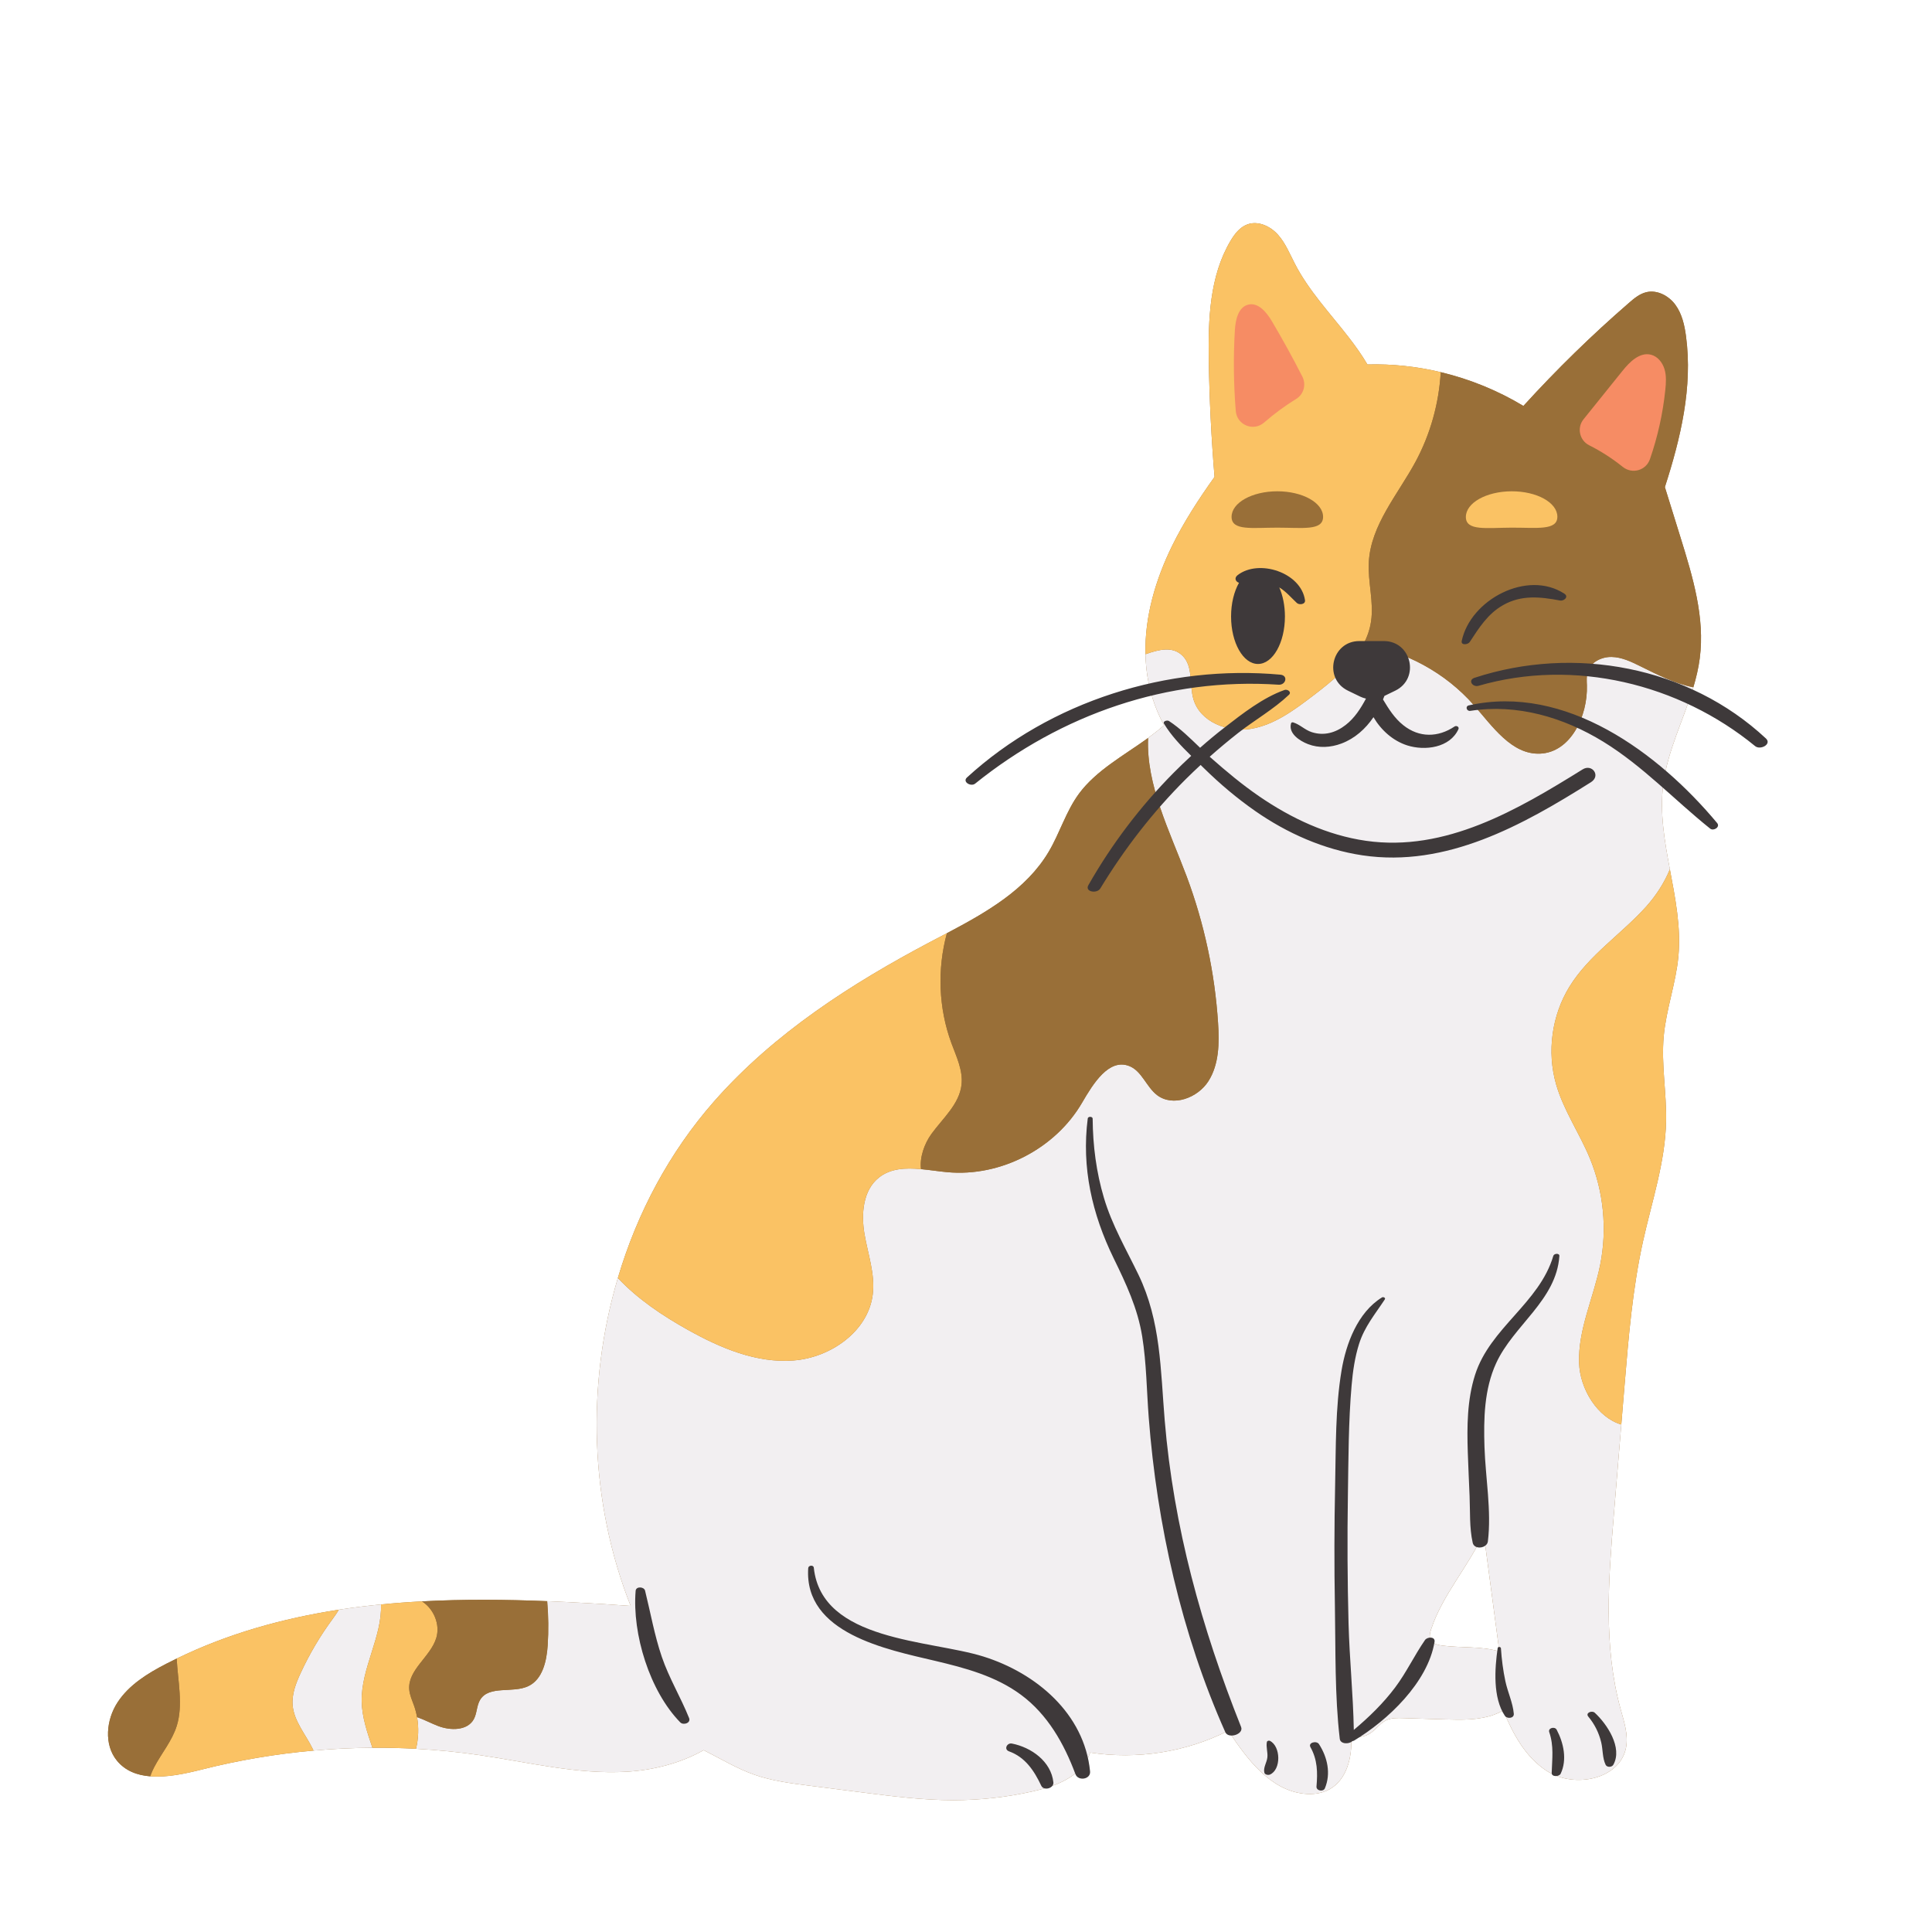
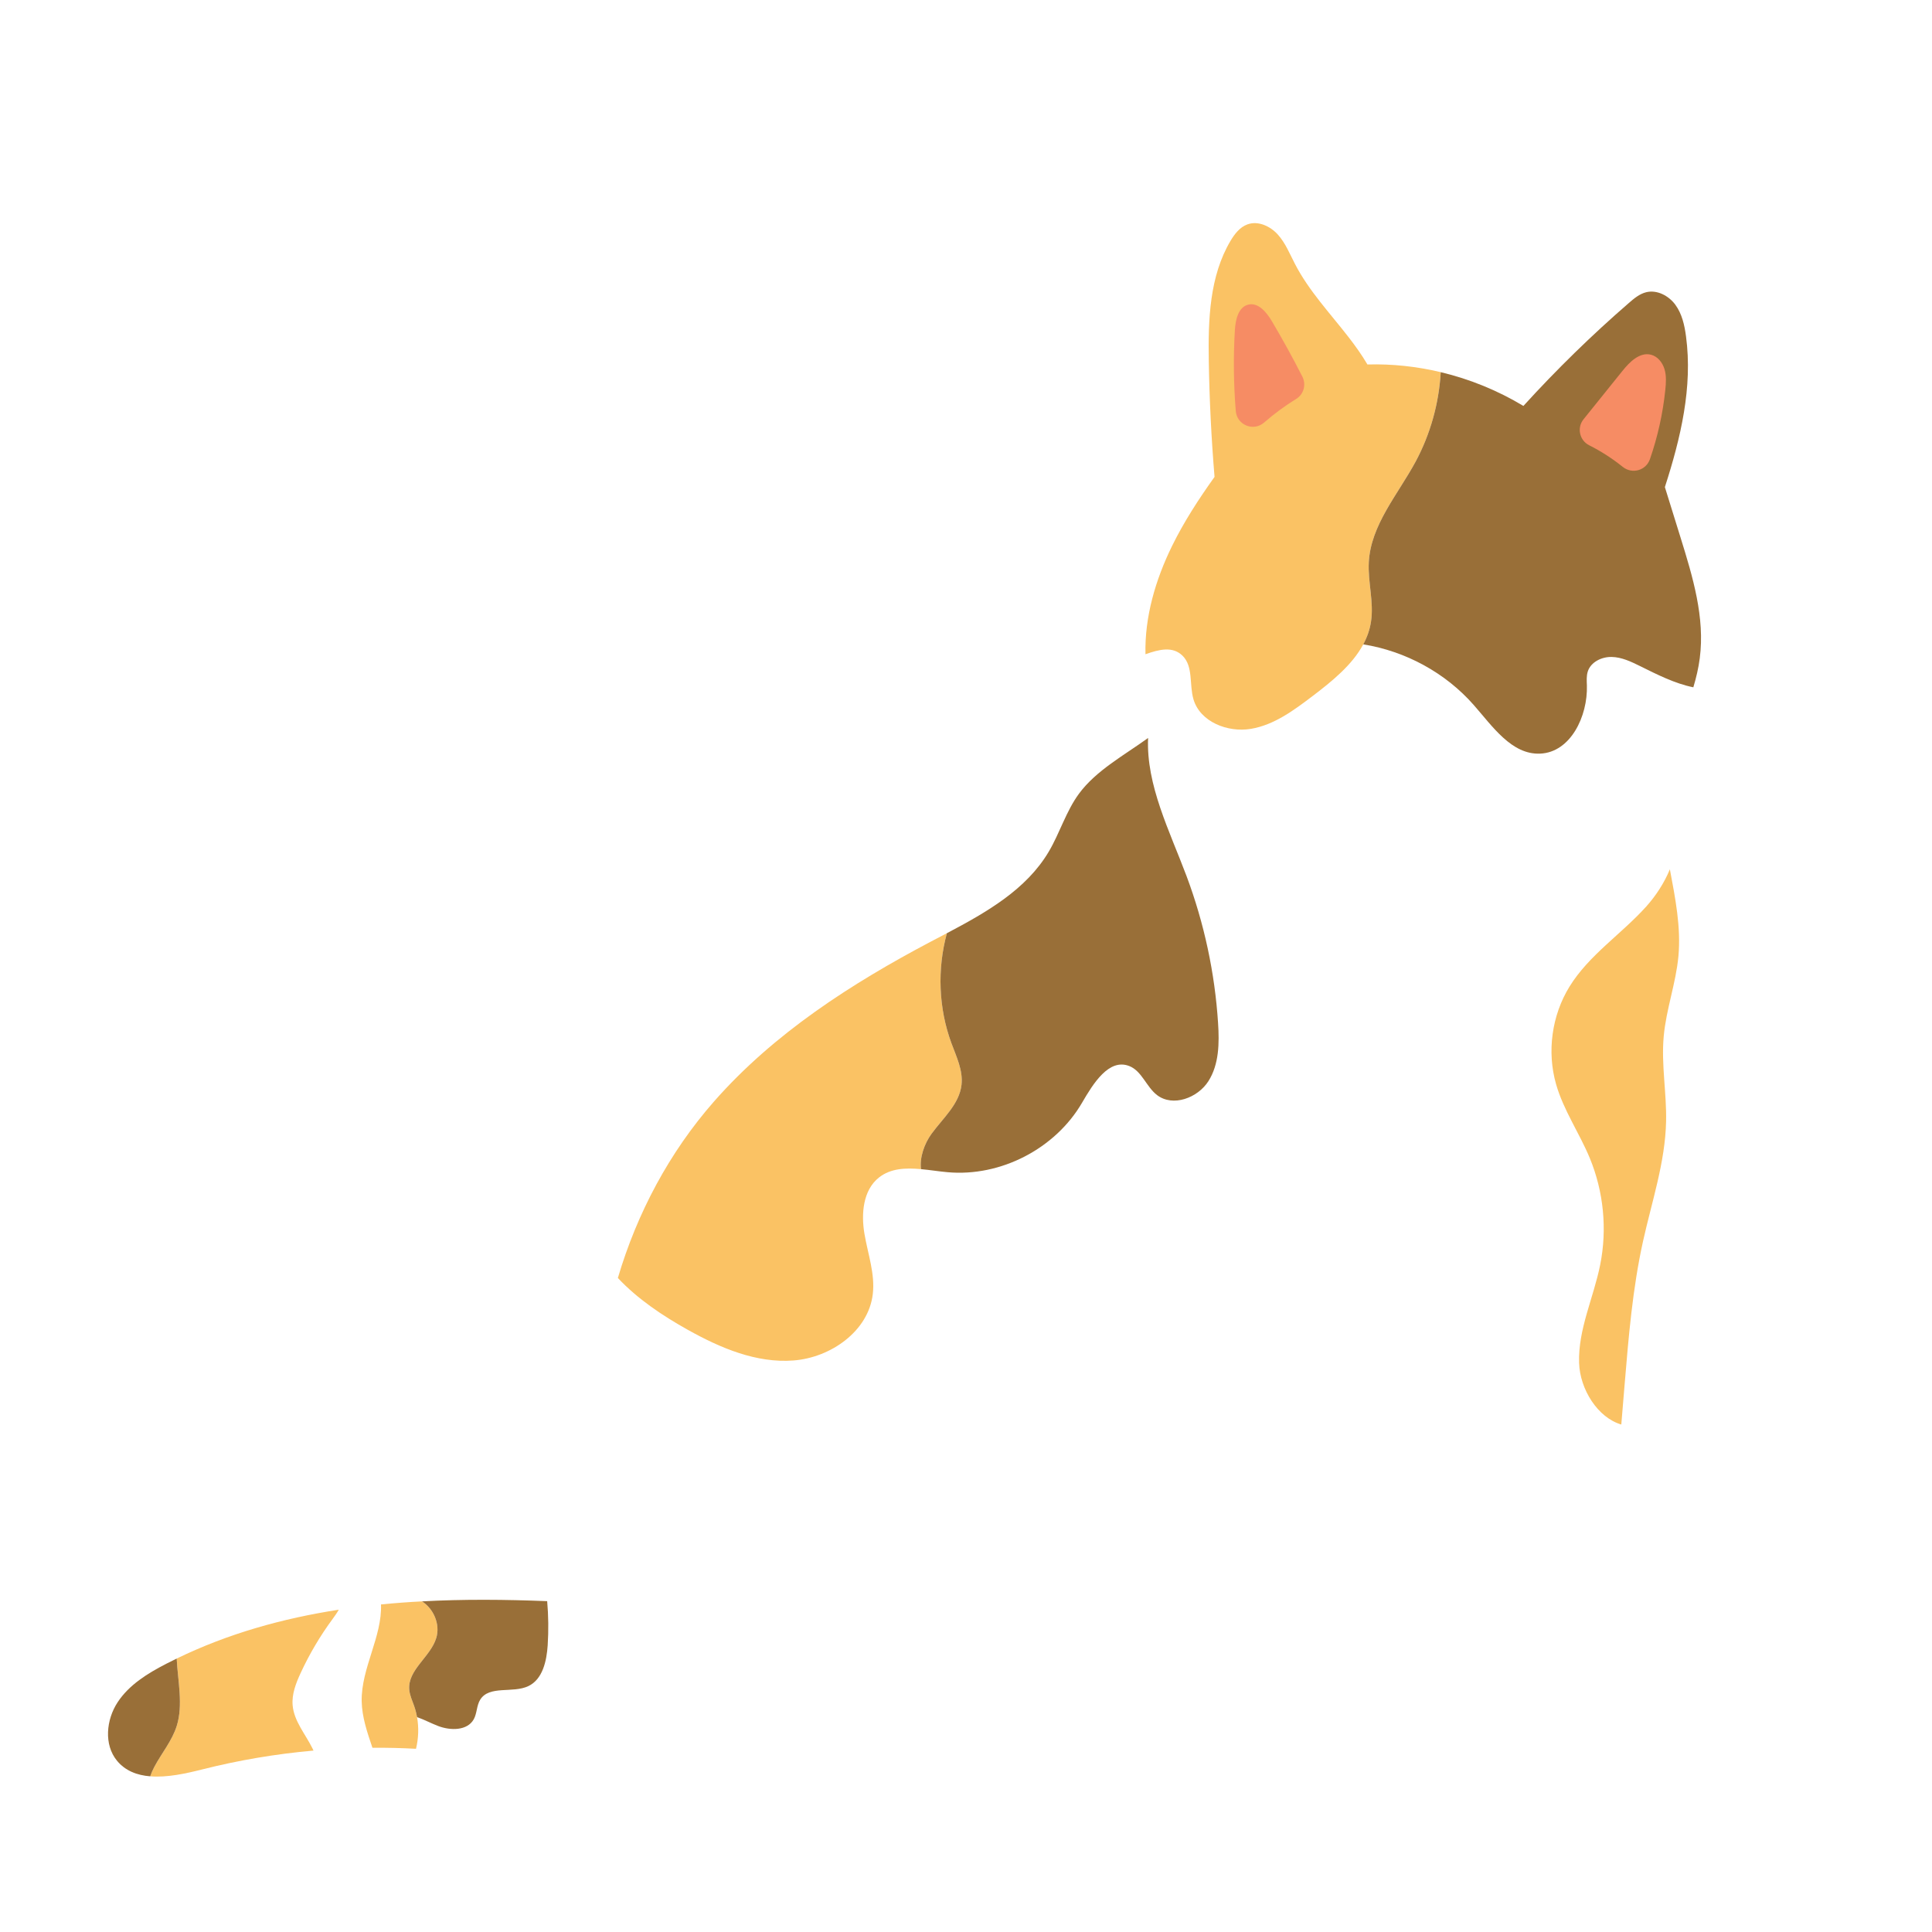
<svg xmlns="http://www.w3.org/2000/svg" width="1080" zoomAndPan="magnify" viewBox="0 0 810 810" height="1080" preserveAspectRatio="xMidYMid meet" version="1.0">
  <defs>
    <clipPath id="0e7c9869da">
      <path d="M 45.281 93.547 L 713.27 93.547 L 713.27 754.684 L 45.281 754.684 Z M 45.281 93.547 " clip-rule="nonzero" />
    </clipPath>
    <clipPath id="f2ac283543">
-       <path d="M 122 270 L 710 270 L 710 754.684 L 122 754.684 Z M 122 270 " clip-rule="nonzero" />
-     </clipPath>
+       </clipPath>
  </defs>
  <g clip-path="url(#0e7c9869da)">
-     <path fill="#996f38" d="M 604.594 689.91 C 602.727 689.672 600.59 689.125 599.777 687.422 C 599.145 686.117 599.523 684.559 599.973 683.168 C 604.684 668.652 615.961 656.398 622.02 642.73 C 624.215 659.281 626.406 675.832 628.605 692.379 C 620.891 690.082 612.59 690.965 604.594 689.91 Z M 704.582 225.383 C 702.391 218.324 700.199 211.277 698.008 204.219 C 704.668 183.578 709.711 162.324 706.875 141.023 C 706.254 136.344 705.184 131.566 702.406 127.777 C 699.625 123.98 694.738 121.395 690.164 122.52 C 687.371 123.211 685.082 125.133 682.918 127.016 C 667.332 140.516 652.57 154.945 638.695 170.191 C 627.965 163.727 616.219 158.934 604.035 156.031 C 593.973 153.629 583.633 152.516 573.305 152.812 C 570.945 148.809 568.219 144.984 565.379 141.332 C 557.609 131.305 548.754 121.941 542.93 110.676 C 540.73 106.445 538.938 101.891 535.746 98.352 C 532.547 94.797 527.445 92.438 522.961 94.086 C 519.812 95.23 517.625 98.086 515.906 100.965 C 507.082 115.816 506.508 134.012 506.789 151.293 C 507.055 167.539 507.855 183.75 509.203 199.938 C 502.586 209.195 496.391 218.723 491.387 228.91 C 484.465 243.027 479.863 258.637 480.246 274.289 C 480.289 276.281 480.414 278.285 480.625 280.273 C 481.496 288.535 484.012 296.742 488.027 304.051 C 485.953 305.918 483.688 307.676 481.344 309.402 C 471.352 316.637 459.594 322.973 452.395 332.723 C 446.949 340.098 444.359 349.195 439.68 357.086 C 430.254 373.008 413.531 382.52 396.992 391.246 C 394.816 392.398 392.637 393.535 390.473 394.668 C 356.906 412.363 324.391 433.297 299.352 461.801 C 280.598 483.16 267.078 508.621 259.043 535.797 C 245.738 580.559 247.254 629.973 264.41 673.289 C 252.805 672.473 241.117 671.758 229.406 671.293 C 211.844 670.594 194.277 670.434 176.918 671.383 C 171.152 671.676 165.418 672.109 159.734 672.668 C 153.801 673.246 147.898 673.98 142.039 674.875 C 118.488 678.52 95.629 684.879 74.078 695.363 C 72.602 696.066 71.141 696.793 69.68 697.555 C 61.895 701.57 54.125 706.352 49.32 713.672 C 44.516 720.977 43.488 731.43 49.047 738.188 C 52.578 742.473 57.512 744.297 62.977 744.73 C 69.961 745.309 77.816 743.598 84.715 741.855 C 100.043 737.977 115.68 735.332 131.434 733.941 C 139.652 733.199 147.898 732.805 156.145 732.762 C 162.246 732.707 168.328 732.859 174.414 733.188 C 183.477 733.676 192.496 734.578 201.477 735.898 C 221.852 738.891 242.184 744.004 262.734 742.809 C 273.895 742.16 285.344 739.227 295.027 733.762 C 302.066 737.301 308.91 741.477 316.332 744.074 C 323.621 746.629 331.352 747.629 339.02 748.613 C 346.496 749.57 353.984 750.52 361.461 751.477 C 374.191 753.109 386.949 754.738 399.773 754.738 C 410.875 754.738 421.965 753.5 432.781 751.086 C 440.414 749.367 448.324 746.812 453.539 740.969 C 455.094 739.199 456.305 737.051 457.059 734.773 C 476.68 737.797 497.293 734.605 514.98 725.613 C 522.848 737.551 532.555 750.512 546.734 752.027 C 550.375 752.418 554.18 751.957 557.371 750.184 C 564.633 746.184 566.938 736.742 566.504 728.461 C 566.488 728.312 566.488 728.168 566.477 728.016 C 569.219 728.523 571.984 728.266 574.332 726.793 C 576.789 725.246 578.43 722.594 581.02 721.297 C 583.238 720.207 585.84 720.242 588.312 720.332 C 594.113 720.5 599.93 720.68 605.738 720.863 C 612.762 721.074 619.996 721.254 626.59 718.824 C 627.836 718.363 629.074 717.77 630.242 717.098 C 634.43 727.211 639.738 736.953 648.84 742.684 C 660.266 749.863 679.195 745.945 681.723 732.691 C 682.746 727.301 680.906 721.832 679.445 716.535 C 672.164 690.109 674.371 662.117 676.633 634.805 C 677.66 622.273 678.699 609.754 679.738 597.234 C 680.207 591.688 680.652 586.148 681.117 580.613 C 682.789 560.453 684.477 540.219 688.832 520.477 C 692.531 503.758 698.16 487.246 698.516 470.125 C 698.766 458.246 696.449 446.375 697.516 434.547 C 698.523 423.195 702.629 412.277 703.684 400.926 C 704.809 388.73 702.379 376.574 700.102 364.453 C 697.879 352.59 695.801 340.734 697.32 328.859 C 699.117 314.758 705.863 301.754 709.938 288.156 C 711.133 284.164 712.098 280.121 712.633 275.977 C 714.867 258.906 709.695 241.82 704.582 225.383 " fill-opacity="1" fill-rule="nonzero" />
-   </g>
+     </g>
  <g clip-path="url(#f2ac283543)">
    <path fill="#f2eff1" d="M 142.039 674.875 C 141.281 676.215 140.379 677.492 139.512 678.672 C 134.254 685.793 129.73 693.441 126.023 701.473 C 124.055 705.73 122.285 710.297 122.691 714.961 C 123.266 721.664 128.117 727.105 131.066 733.145 C 131.191 733.41 131.32 733.66 131.434 733.941 C 139.652 733.199 147.898 732.805 156.145 732.762 C 153.98 726.344 151.754 719.906 151.637 713.223 C 151.41 699.391 160.25 686.188 159.734 672.668 C 153.801 673.246 147.898 673.98 142.039 674.875 Z M 628.605 692.379 C 626.406 675.832 624.215 659.281 622.02 642.73 C 615.961 656.398 604.684 668.652 599.973 683.168 C 599.523 684.559 599.145 686.117 599.777 687.422 C 600.59 689.125 602.727 689.672 604.594 689.91 C 612.59 690.965 620.891 690.082 628.605 692.379 Z M 709.938 288.156 C 705.863 301.754 699.117 314.758 697.32 328.863 C 695.801 340.734 697.879 352.59 700.102 364.453 C 697.77 370.152 694.227 375.562 690.199 380.059 C 679.797 391.625 666.152 400.422 658.004 413.668 C 650.586 425.734 648.492 440.957 652.398 454.582 C 655.531 465.527 662.207 475.082 666.551 485.605 C 672.336 499.629 673.867 515.379 670.887 530.258 C 668.133 544.07 661.586 557.32 662.039 571.395 C 662.387 582.496 669.887 594.383 679.738 597.234 C 678.699 609.754 677.66 622.273 676.633 634.805 C 674.371 662.117 672.164 690.109 679.445 716.535 C 680.906 721.832 682.746 727.301 681.723 732.691 C 679.195 745.945 660.266 749.863 648.84 742.684 C 639.738 736.953 634.43 727.211 630.242 717.098 C 629.074 717.77 627.836 718.363 626.59 718.824 C 619.996 721.254 612.762 721.074 605.738 720.863 C 599.93 720.68 594.113 720.5 588.312 720.332 C 585.84 720.242 583.238 720.207 581.02 721.297 C 578.43 722.594 576.789 725.246 574.332 726.793 C 571.984 728.266 569.219 728.523 566.477 728.016 C 566.488 728.168 566.488 728.312 566.504 728.461 C 566.938 736.742 564.633 746.184 557.371 750.184 C 554.18 751.957 550.375 752.418 546.734 752.027 C 532.555 750.512 522.848 737.551 514.98 725.613 C 497.293 734.605 476.68 737.797 457.059 734.773 C 456.305 737.051 455.094 739.199 453.539 740.969 C 448.324 746.812 440.414 749.367 432.781 751.086 C 421.965 753.5 410.875 754.738 399.773 754.738 C 386.949 754.738 374.191 753.109 361.461 751.477 C 353.984 750.52 346.496 749.57 339.02 748.613 C 331.352 747.629 323.621 746.629 316.332 744.074 C 308.91 741.477 302.066 737.301 295.027 733.762 C 285.344 739.227 273.895 742.16 262.734 742.809 C 242.184 744.004 221.852 738.891 201.477 735.898 C 192.496 734.578 183.477 733.676 174.414 733.188 C 175.465 728.844 175.633 724.293 174.852 719.906 C 177.84 720.949 180.766 722.52 183.742 723.656 C 188.898 725.613 195.91 725.641 198.613 720.836 C 200.016 718.309 199.793 715.102 201.309 712.629 C 205.086 706.465 214.965 710.031 221.516 706.91 C 227.5 704.062 229.184 696.418 229.621 689.797 C 230.012 683.629 229.945 677.449 229.406 671.293 C 241.117 671.758 252.805 672.473 264.41 673.289 C 247.254 629.973 245.738 580.559 259.043 535.797 C 267.301 544.602 277.703 551.57 288.34 557.512 C 301.984 565.145 317.129 571.594 332.711 570.383 C 348.305 569.176 364.043 558.133 365.914 542.621 C 366.941 534.137 363.863 525.762 362.43 517.328 C 360.992 508.902 361.797 498.996 368.5 493.684 C 373.414 489.793 379.699 489.578 386.145 490.172 C 389.871 490.508 393.648 491.129 397.246 491.449 C 419.52 493.473 442.465 481.602 453.688 462.27 C 458.301 454.359 464.875 443.625 473.406 446.926 C 478.711 448.973 480.57 455.637 485.078 459.105 C 491.727 464.207 502.137 460.344 506.637 453.273 C 511.129 446.207 511.227 437.27 510.68 428.91 C 509.332 407.895 504.863 387.086 497.488 367.359 C 490.406 348.461 480.484 329.113 481.344 309.402 C 483.688 307.676 485.953 305.918 488.027 304.051 C 484.012 296.742 481.496 288.535 480.625 280.273 C 480.414 278.285 480.289 276.281 480.246 274.289 C 486.094 272.223 491.672 270.863 495.797 274.926 C 500.352 279.418 498.555 287.047 500.367 293.188 C 503.152 302.656 514.699 307.207 524.434 305.578 C 534.176 303.953 542.449 297.797 550.316 291.824 C 558.367 285.699 566.895 278.828 571.551 270.156 C 589.266 272.984 606.004 282.062 617.859 295.562 C 625.758 304.539 633.75 316.453 645.68 315.965 C 658.512 315.441 665.703 300.227 665.312 287.383 C 665.238 285.422 665.09 283.383 665.691 281.496 C 666.98 277.539 671.508 275.344 675.695 275.43 C 679.867 275.512 683.773 277.371 687.527 279.223 C 694.719 282.789 702.168 286.582 709.938 288.156 " fill-opacity="1" fill-rule="nonzero" />
  </g>
  <path fill="#fac264" d="M 74.078 695.363 C 74.539 704.691 76.859 714.766 74.105 723.574 C 72.152 729.855 67.738 735.023 64.676 740.828 C 64.031 742.062 63.438 743.375 62.977 744.73 C 69.961 745.309 77.816 743.598 84.715 741.855 C 100.043 737.977 115.68 735.332 131.434 733.941 C 131.32 733.66 131.191 733.41 131.066 733.145 C 128.117 727.105 123.266 721.664 122.691 714.961 C 122.285 710.297 124.055 705.73 126.023 701.473 C 129.73 693.441 134.254 685.793 139.512 678.672 C 140.379 677.492 141.281 676.215 142.039 674.875 C 118.488 678.52 95.629 684.879 74.078 695.363 Z M 159.734 672.668 C 160.25 686.188 151.41 699.391 151.637 713.223 C 151.754 719.906 153.98 726.344 156.145 732.762 C 162.246 732.707 168.328 732.859 174.414 733.188 C 175.465 728.844 175.633 724.293 174.852 719.906 C 174.566 718.309 174.16 716.715 173.609 715.172 C 172.812 712.91 171.758 710.691 171.578 708.301 C 170.941 700.055 180.473 694.672 182.902 686.75 C 184.641 681.09 181.863 674.512 176.918 671.383 C 171.152 671.676 165.418 672.109 159.734 672.668 Z M 396.992 391.246 C 394.816 392.398 392.637 393.535 390.473 394.668 C 356.906 412.363 324.391 433.297 299.352 461.801 C 280.598 483.16 267.078 508.621 259.043 535.797 C 267.301 544.602 277.703 551.57 288.34 557.512 C 301.984 565.145 317.129 571.594 332.711 570.383 C 348.305 569.176 364.043 558.133 365.914 542.621 C 366.941 534.137 363.863 525.762 362.43 517.328 C 360.992 508.902 361.797 498.996 368.5 493.684 C 373.414 489.793 379.699 489.578 386.145 490.172 C 385.5 485.312 387.527 479.496 390.559 475.336 C 395.348 468.77 402.191 462.918 403.121 454.832 C 403.809 448.82 400.988 443.031 398.879 437.34 C 393.48 422.676 392.891 406.32 396.992 391.246 Z M 573.305 152.812 C 570.945 148.809 568.219 144.984 565.379 141.332 C 557.609 131.305 548.754 121.941 542.93 110.676 C 540.73 106.445 538.938 101.891 535.746 98.352 C 532.547 94.797 527.445 92.438 522.961 94.086 C 519.812 95.23 517.625 98.086 515.906 100.965 C 507.082 115.816 506.508 134.012 506.789 151.293 C 507.055 167.539 507.855 183.75 509.203 199.938 C 502.586 209.195 496.391 218.723 491.387 228.91 C 484.465 243.027 479.863 258.637 480.246 274.289 C 486.094 272.223 491.672 270.863 495.797 274.926 C 500.352 279.418 498.555 287.047 500.367 293.188 C 503.152 302.656 514.699 307.207 524.434 305.578 C 534.176 303.953 542.449 297.797 550.316 291.824 C 558.367 285.699 566.895 278.828 571.551 270.156 C 573.137 267.223 574.273 264.09 574.793 260.703 C 576.09 252.43 573.418 244.027 573.883 235.648 C 574.738 220.043 586.051 207.34 593.484 193.57 C 599.691 182.035 603.289 169.109 604.035 156.031 C 593.973 153.629 583.633 152.516 573.305 152.812 Z M 700.102 364.453 C 702.379 376.574 704.809 388.73 703.684 400.926 C 702.629 412.277 698.523 423.195 697.516 434.547 C 696.449 446.375 698.766 458.246 698.516 470.125 C 698.16 487.246 692.531 503.758 688.832 520.477 C 684.477 540.219 682.789 560.453 681.117 580.613 C 680.652 586.148 680.207 591.688 679.738 597.234 C 669.887 594.383 662.387 582.496 662.039 571.395 C 661.586 557.32 668.133 544.07 670.887 530.258 C 673.867 515.379 672.336 499.629 666.551 485.605 C 662.207 475.082 655.531 465.527 652.398 454.582 C 648.492 440.957 650.586 425.734 658.004 413.668 C 666.152 400.422 679.797 391.625 690.199 380.059 C 694.227 375.562 697.77 370.152 700.102 364.453 " fill-opacity="1" fill-rule="nonzero" />
  <path fill="#996f38" d="M 69.68 697.555 C 61.895 701.57 54.125 706.352 49.32 713.672 C 44.516 720.977 43.488 731.43 49.047 738.188 C 52.578 742.473 57.512 744.297 62.977 744.73 C 63.438 743.375 64.031 742.062 64.676 740.828 C 67.738 735.023 72.152 729.855 74.105 723.574 C 76.859 714.766 74.539 704.691 74.078 695.363 C 72.602 696.066 71.141 696.793 69.68 697.555 Z M 176.918 671.383 C 181.863 674.512 184.641 681.09 182.902 686.75 C 180.473 694.672 170.941 700.055 171.578 708.301 C 171.758 710.691 172.812 712.91 173.609 715.172 C 174.16 716.715 174.566 718.309 174.852 719.906 C 177.84 720.949 180.766 722.52 183.742 723.656 C 188.898 725.613 195.91 725.641 198.613 720.836 C 200.016 718.309 199.793 715.102 201.309 712.629 C 205.086 706.465 214.965 710.031 221.516 706.91 C 227.5 704.062 229.184 696.418 229.621 689.797 C 230.012 683.629 229.945 677.449 229.406 671.293 C 211.844 670.594 194.277 670.434 176.918 671.383 Z M 497.488 367.359 C 490.406 348.461 480.484 329.113 481.344 309.402 C 471.352 316.637 459.594 322.973 452.395 332.723 C 446.949 340.098 444.359 349.195 439.68 357.086 C 430.254 373.008 413.531 382.52 396.992 391.246 C 392.891 406.32 393.48 422.676 398.879 437.34 C 400.988 443.031 403.809 448.82 403.121 454.832 C 402.191 462.918 395.348 468.77 390.559 475.336 C 387.527 479.496 385.5 485.312 386.145 490.172 C 389.871 490.508 393.648 491.129 397.246 491.449 C 419.52 493.473 442.465 481.602 453.688 462.27 C 458.301 454.359 464.875 443.625 473.406 446.926 C 478.711 448.973 480.57 455.637 485.078 459.105 C 491.727 464.207 502.137 460.344 506.637 453.273 C 511.129 446.207 511.227 437.27 510.68 428.91 C 509.332 407.895 504.863 387.086 497.488 367.359 Z M 704.582 225.383 C 709.695 241.82 714.867 258.906 712.633 275.977 C 712.098 280.121 711.133 284.164 709.938 288.156 C 702.168 286.582 694.719 282.789 687.527 279.223 C 683.773 277.371 679.867 275.512 675.695 275.43 C 671.508 275.344 666.98 277.539 665.691 281.496 C 665.09 283.383 665.238 285.422 665.312 287.383 C 665.703 300.227 658.512 315.441 645.68 315.965 C 633.75 316.453 625.758 304.539 617.859 295.562 C 606.004 282.062 589.266 272.984 571.551 270.156 C 573.137 267.223 574.273 264.09 574.793 260.703 C 576.09 252.43 573.418 244.027 573.883 235.648 C 574.738 220.043 586.051 207.34 593.484 193.57 C 599.691 182.035 603.289 169.109 604.035 156.031 C 616.219 158.934 627.965 163.727 638.695 170.191 C 652.57 154.945 667.332 140.516 682.918 127.016 C 685.082 125.133 687.371 123.211 690.164 122.52 C 694.738 121.395 699.625 123.98 702.406 127.777 C 705.184 131.566 706.254 136.344 706.871 141.023 C 709.711 162.324 704.668 183.578 698.008 204.219 C 700.199 211.277 702.391 218.324 704.582 225.383 " fill-opacity="1" fill-rule="nonzero" />
  <path fill="#f68c64" d="M 691.742 192.516 C 694.996 183.117 697.168 173.367 698.188 163.477 C 698.488 160.582 698.684 157.602 697.867 154.82 C 697.035 152.023 694.996 149.426 692.176 148.711 C 687.441 147.531 683.223 151.742 680.18 155.555 C 674.754 162.309 669.328 169.039 663.902 175.785 C 661.039 179.34 662.191 184.617 666.27 186.684 C 671.27 189.199 676.004 192.25 680.375 195.762 C 684.293 198.895 690.098 197.266 691.742 192.516 Z M 543.473 167.223 C 538.711 170.148 534.203 173.48 530 177.145 C 525.531 181.051 518.59 178.215 518.102 172.301 C 517.188 161.004 517.059 149.633 517.73 138.309 C 518.004 134.012 519.18 128.715 523.367 127.715 C 527.582 126.703 531.039 130.949 533.246 134.676 C 537.742 142.273 542.016 150.016 546.016 157.887 C 547.699 161.184 546.637 165.273 543.473 167.223 " fill-opacity="1" fill-rule="nonzero" />
-   <path fill="#fac264" d="M 652.934 216.617 C 652.953 222.535 644.359 221.184 633.77 221.223 C 623.176 221.262 614.594 222.68 614.57 216.766 C 614.547 210.848 623.121 206.02 633.711 205.977 C 644.305 205.938 652.91 210.699 652.934 216.617 " fill-opacity="1" fill-rule="nonzero" />
-   <path fill="#996f38" d="M 554.707 216.691 C 554.707 222.609 546.121 221.223 535.523 221.223 C 524.93 221.223 516.344 222.609 516.344 216.691 C 516.344 210.777 524.93 205.977 535.523 205.977 C 546.121 205.977 554.707 210.777 554.707 216.691 " fill-opacity="1" fill-rule="nonzero" />
-   <path fill="#3e393a" d="M 667.008 327.945 C 671.281 325.254 667.492 320.105 663.535 322.562 C 636.266 339.5 606.066 357.316 572.641 352.504 C 556.441 350.172 541.418 343.102 528.012 333.926 C 520.777 328.973 514.074 323.363 507.508 317.562 C 507.398 317.465 507.285 317.363 507.176 317.258 C 511.047 313.828 515.016 310.508 519.074 307.32 C 525.973 301.914 534.039 297.34 540.379 291.309 C 541.645 290.105 539.758 288.844 538.551 289.27 C 529.441 292.504 520.965 299.168 513.371 305.031 C 509.867 307.738 506.469 310.578 503.148 313.508 C 498.988 309.516 494.852 305.398 490.09 302.281 C 489.406 301.836 487.355 302.324 488.035 303.445 C 490.996 308.359 495.184 312.746 499.422 316.895 C 496.93 319.203 494.461 321.551 492.066 323.973 C 478.102 338.066 466.121 353.879 456.305 371.109 C 454.695 373.934 459.91 374.797 461.305 372.496 C 471.41 355.863 483.383 340.371 497.18 326.629 C 499.199 324.617 501.266 322.656 503.363 320.715 C 503.887 321.223 504.406 321.727 504.914 322.223 C 511.531 328.711 518.656 334.723 526.254 340.02 C 539.621 349.34 555.109 356.215 571.293 358.613 C 606.449 363.812 638.344 345.996 667.008 327.945 Z M 615.824 295.73 C 614.191 296.098 614.871 298.277 616.441 298.035 C 636.059 294.98 655.535 300.734 672.23 310.996 C 688.801 321.188 701.93 335.332 717.004 347.41 C 718.414 348.543 721.328 346.746 719.922 345.062 C 695.328 315.562 656.32 286.676 615.824 295.73 Z M 740.371 309.605 C 707.934 279.336 659.996 270.465 618.18 284.18 C 615.301 285.133 617.359 288.246 619.887 287.52 C 659.898 275.961 703.875 286.605 735.844 312.812 C 738.035 314.609 742.949 312.012 740.371 309.605 Z M 408.824 328.547 C 445.004 299.449 489.492 283.949 536.059 287.066 C 539.117 287.27 540.188 283.172 536.785 282.859 C 489.664 278.559 440.473 293.879 405.418 325.945 C 403.355 327.832 407.082 329.949 408.824 328.547 Z M 532.383 729.848 C 531.992 729.66 531.25 729.84 531.148 730.328 C 530.719 732.371 531.594 734.66 531.348 736.809 C 531.109 738.988 529.508 741.148 530.109 743.258 C 530.344 744.086 531.75 744.285 532.402 744.008 C 537.203 741.977 537.004 732.09 532.383 729.848 Z M 649.531 726.211 C 651.52 732.035 650.742 737.34 650.551 743.301 C 650.496 745.098 653.699 744.91 654.305 743.652 C 657.109 737.789 655.555 730.703 652.641 725.191 C 651.855 723.711 648.926 724.434 649.531 726.211 Z M 668.605 718.07 C 667.441 717 664.586 718.113 665.898 719.688 C 668.555 722.875 670.328 726.43 671.309 730.465 C 672.059 733.551 671.781 737.004 673.16 739.883 C 673.738 741.078 675.781 740.977 676.402 739.871 C 680.379 732.734 673.754 722.797 668.605 718.07 Z M 629.273 691.039 C 629.238 690.395 628.004 690.309 627.91 690.945 C 626.648 699.578 625.844 711.766 630.918 719.348 C 631.828 720.711 634.852 720.516 634.668 718.477 C 634.262 713.863 632.117 709.438 631.141 704.875 C 630.172 700.32 629.57 695.676 629.273 691.039 Z M 549.406 732.484 C 552.367 737.781 552.457 743.09 551.945 748.992 C 551.789 750.805 554.797 751.363 555.469 749.742 C 558.059 743.562 556.547 736.746 552.992 731.234 C 551.969 729.648 548.344 730.578 549.406 732.484 Z M 424.254 730.992 C 422.191 730.59 420.758 733.43 423.035 734.258 C 429.863 736.719 433.594 742.41 436.555 748.68 C 437.613 750.93 441.902 749.754 441.637 747.266 C 440.688 738.465 432.375 732.59 424.254 730.992 Z M 616.168 269.199 C 620.109 263.203 623.73 257.355 630.168 253.703 C 637.852 249.336 645.77 250.203 654.051 251.762 C 655.742 252.082 657.816 250.184 655.879 248.914 C 640.336 238.75 616.488 251.402 612.836 268.707 C 612.422 270.668 615.457 270.281 616.168 269.199 Z M 541.297 303.227 C 540.047 307.48 544.867 310.621 548.398 311.98 C 552.945 313.734 557.895 313.426 562.418 311.723 C 568.039 309.605 572.496 305.582 575.84 300.684 C 579.035 306.148 584.023 310.598 589.977 312.508 C 597.41 314.883 607.898 313.535 611.457 305.703 C 611.891 304.746 610.629 304.055 609.84 304.582 C 602.914 309.223 595.012 309.355 588.359 304.059 C 584.621 301.094 582.211 297.199 579.832 293.254 C 580.039 292.758 580.234 292.266 580.426 291.766 L 584.945 289.578 C 595.418 284.512 591.816 268.766 580.176 268.766 L 569.922 268.766 C 558.289 268.766 554.68 284.512 565.156 289.578 L 570.281 292.059 C 571.059 292.434 571.871 292.711 572.695 292.895 C 570.457 297.062 567.93 301.039 564.16 303.957 C 559.953 307.223 555.094 308.609 549.961 306.957 C 547.059 306.023 545.098 303.801 542.227 302.887 C 541.902 302.781 541.418 302.832 541.297 303.227 Z M 527.418 278.371 C 533.652 278.371 538.711 269.457 538.711 258.453 C 538.711 253.855 537.816 249.637 536.34 246.266 C 539.195 248.012 541.23 250.48 543.711 252.805 C 544.699 253.734 547.391 253.426 547.129 251.637 C 545.441 239.977 527.785 234.258 518.895 241.113 C 517.32 242.324 518.031 243.875 519.457 244.344 C 517.406 247.953 516.133 252.938 516.133 258.453 C 516.133 269.457 521.188 278.371 527.418 278.371 Z M 412.309 694.512 C 389.816 687.453 344.488 688.254 341.191 657.27 C 341.055 656.004 338.93 656.227 338.848 657.438 C 337.031 684.844 371.93 691.559 391.945 696.293 C 404.57 699.277 417.414 702.68 428.016 710.52 C 439.195 718.781 446.113 730.996 450.883 743.824 C 452.016 746.859 457.359 746.035 457.016 742.641 C 454.602 718.395 434.398 701.43 412.309 694.512 Z M 597.445 687.578 C 592.969 694.043 589.645 701.191 584.898 707.508 C 579.887 714.176 573.953 719.922 567.59 725.277 C 567.32 710.391 565.777 695.477 565.383 680.586 C 564.918 662.734 564.824 644.863 565.109 627.008 C 565.359 611.641 565.336 596.078 566.672 580.762 C 567.18 574.949 568.02 569.066 569.777 563.496 C 572.082 556.195 576.469 551.047 580.582 544.797 C 581.039 544.094 579.93 543.621 579.41 543.945 C 569.219 550.195 564.32 563.355 562.445 574.605 C 559.816 590.332 560.102 606.781 559.758 622.68 C 559.395 639.594 559.367 656.508 559.664 673.418 C 559.988 691.812 559.562 710.742 561.703 729.016 C 561.965 731.25 565.52 731.367 567 729.973 C 567.262 729.941 567.504 729.871 567.711 729.746 C 581.801 721.277 598.617 705.398 601.438 688.375 C 601.828 686.047 598.41 686.199 597.445 687.578 Z M 627.242 571.566 C 634.504 555.652 652.523 545.16 653.777 526.582 C 653.863 525.305 651.551 525.473 651.242 526.512 C 645.367 546.367 624.715 556.664 618.43 576.41 C 615.086 586.91 615.023 598.039 615.379 608.945 C 615.582 615.023 615.879 621.094 616.129 627.168 C 616.406 633.641 616.012 640.5 617.441 646.832 C 618.121 649.871 623.438 649.172 623.797 646.262 C 625.367 633.449 622.797 619.551 622.375 606.625 C 621.996 594.824 622.25 582.504 627.242 571.566 Z M 488.305 595.43 C 486.547 574.273 486.723 553.934 477.297 534.41 C 472.148 523.742 466.254 513.711 462.848 502.277 C 459.625 491.461 458.18 480.277 458.102 469.004 C 458.094 468.02 456.168 467.977 456.043 468.914 C 453.395 489.535 457.852 508.969 466.895 527.512 C 472.113 538.207 476.961 548.461 478.875 560.332 C 480.676 571.535 480.738 582.945 481.605 594.242 C 485.043 639.121 495.352 685.031 513.73 726.246 C 515.02 729.137 521.559 727.109 520.332 724.027 C 503.754 682.422 492.035 640.227 488.305 595.43 Z M 288.906 720.305 C 289.742 722.395 286.504 723.441 285.203 722.113 C 272.34 708.965 265.012 685.047 266.492 666.957 C 266.656 664.992 270.027 665.184 270.449 666.898 C 272.75 676.16 274.367 685.535 277.453 694.602 C 280.508 703.582 285.398 711.562 288.906 720.305 " fill-opacity="1" fill-rule="nonzero" />
</svg>